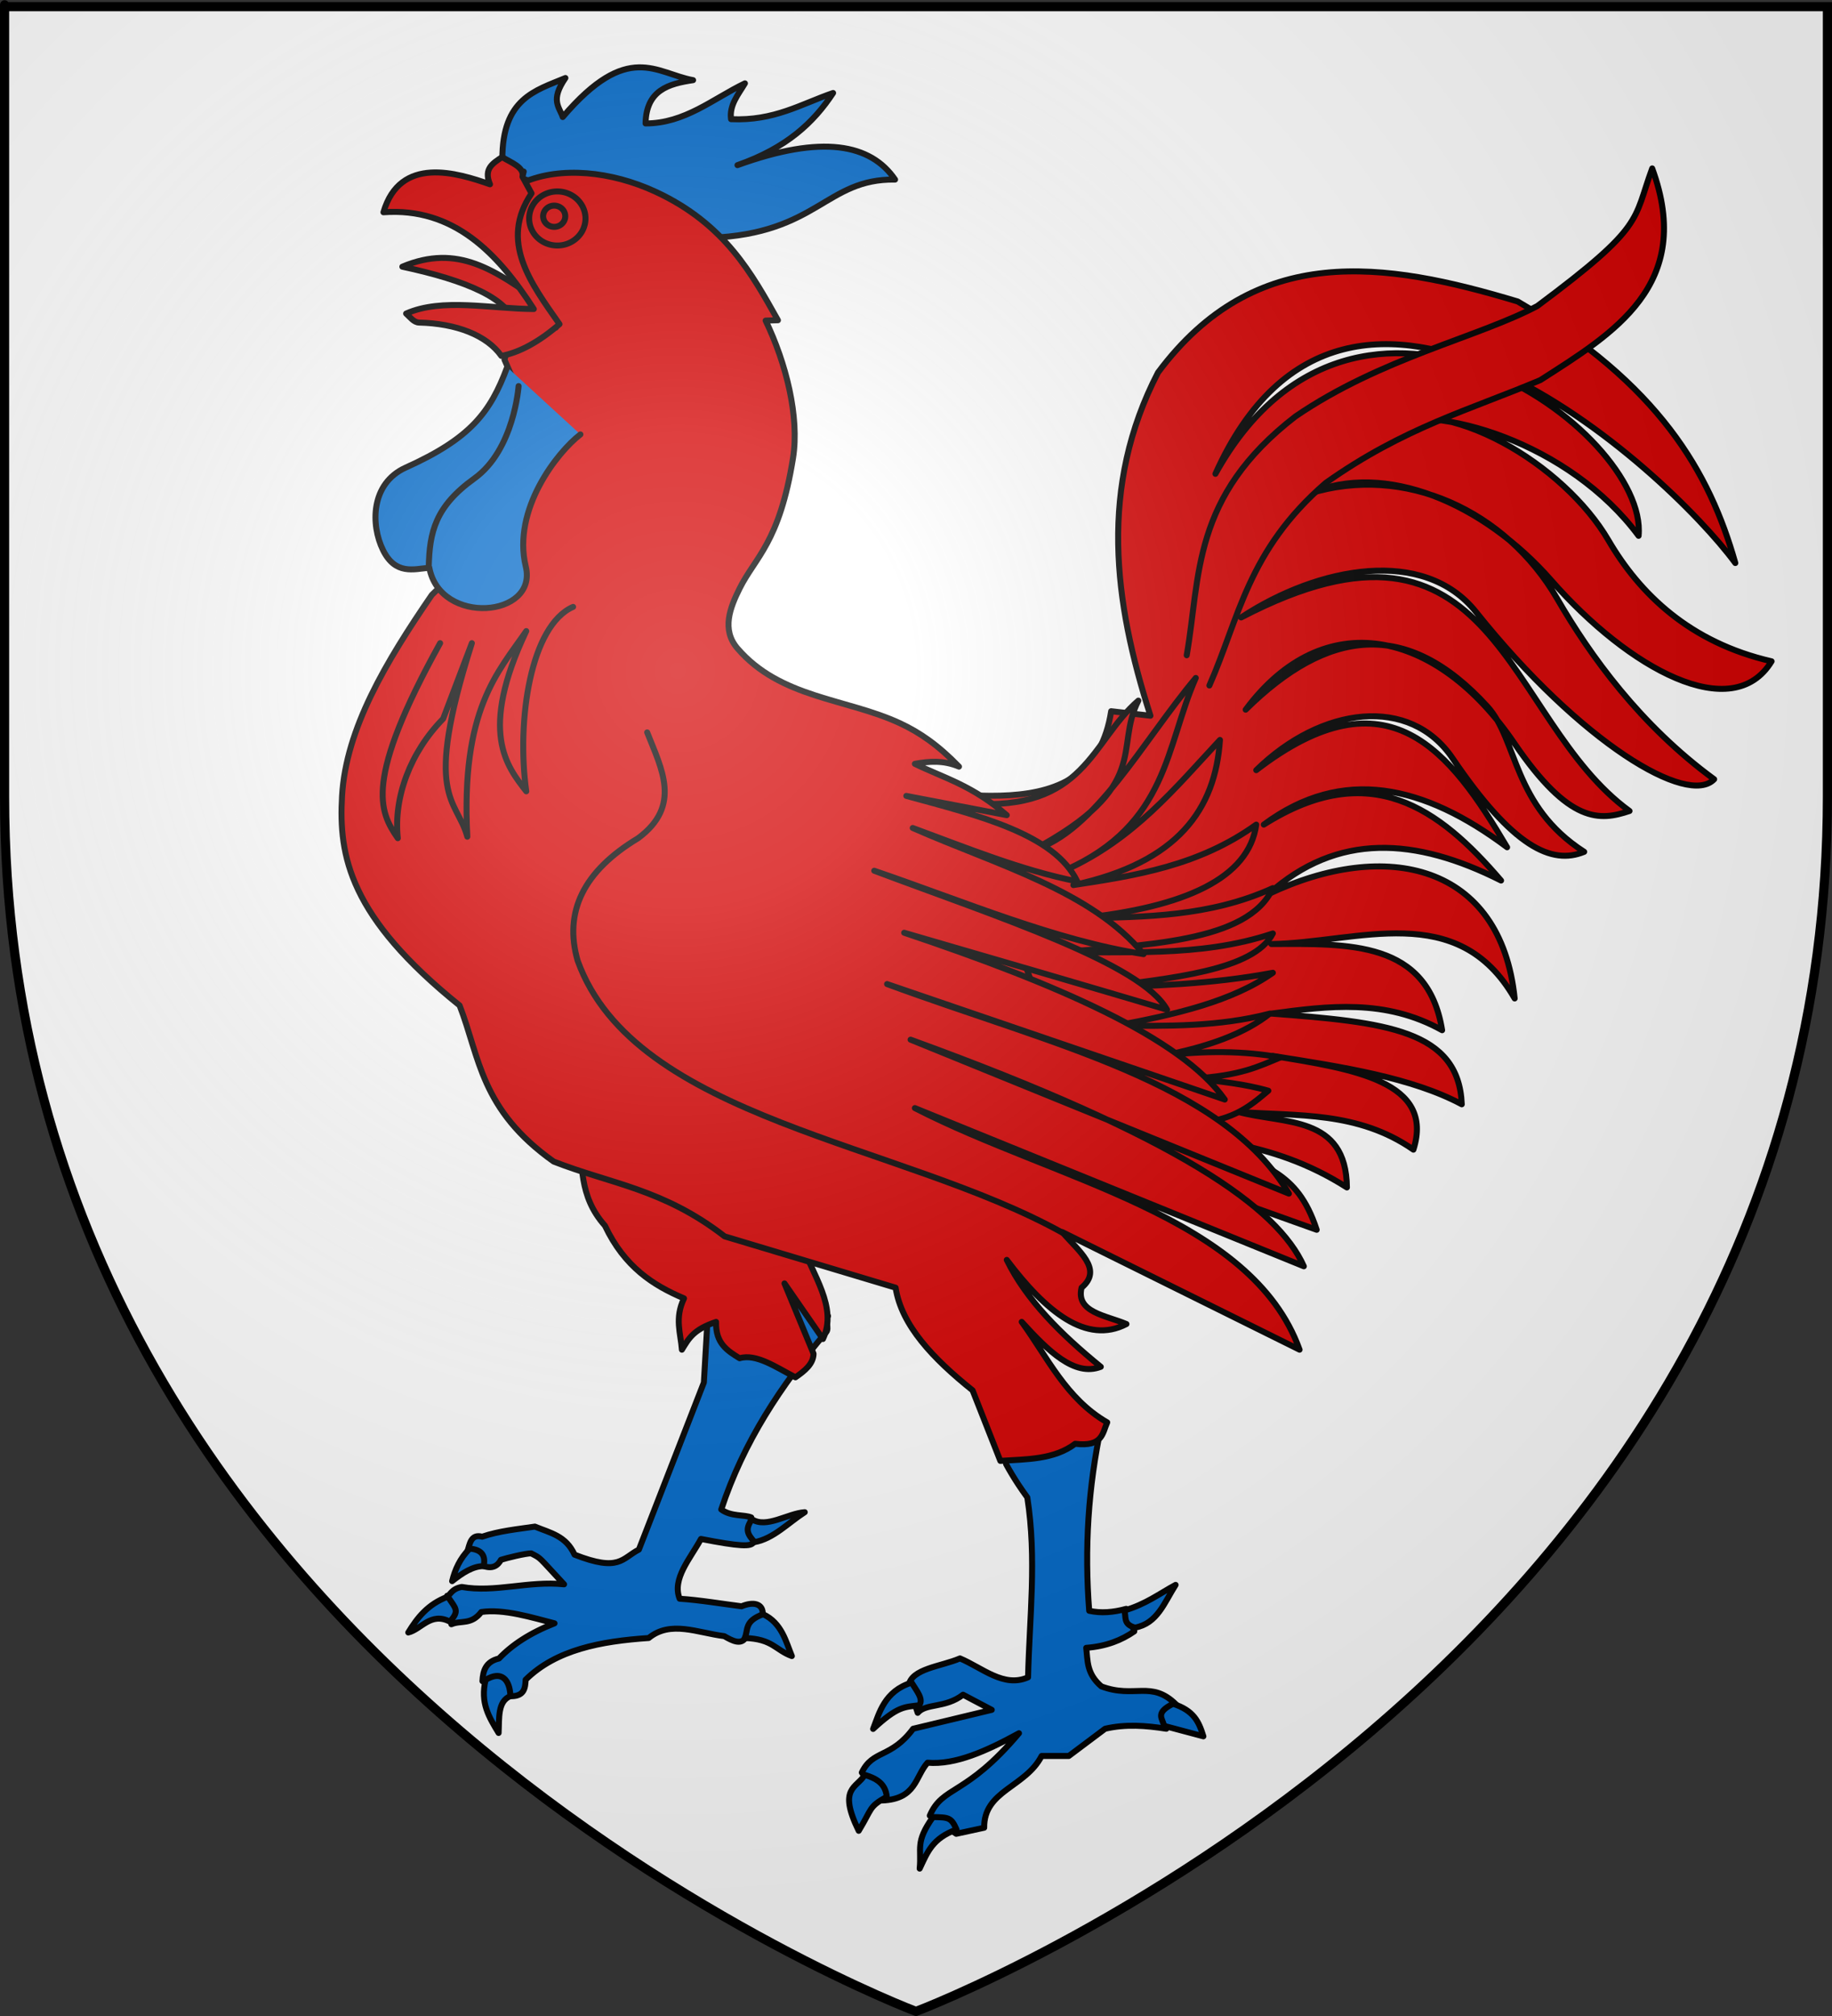
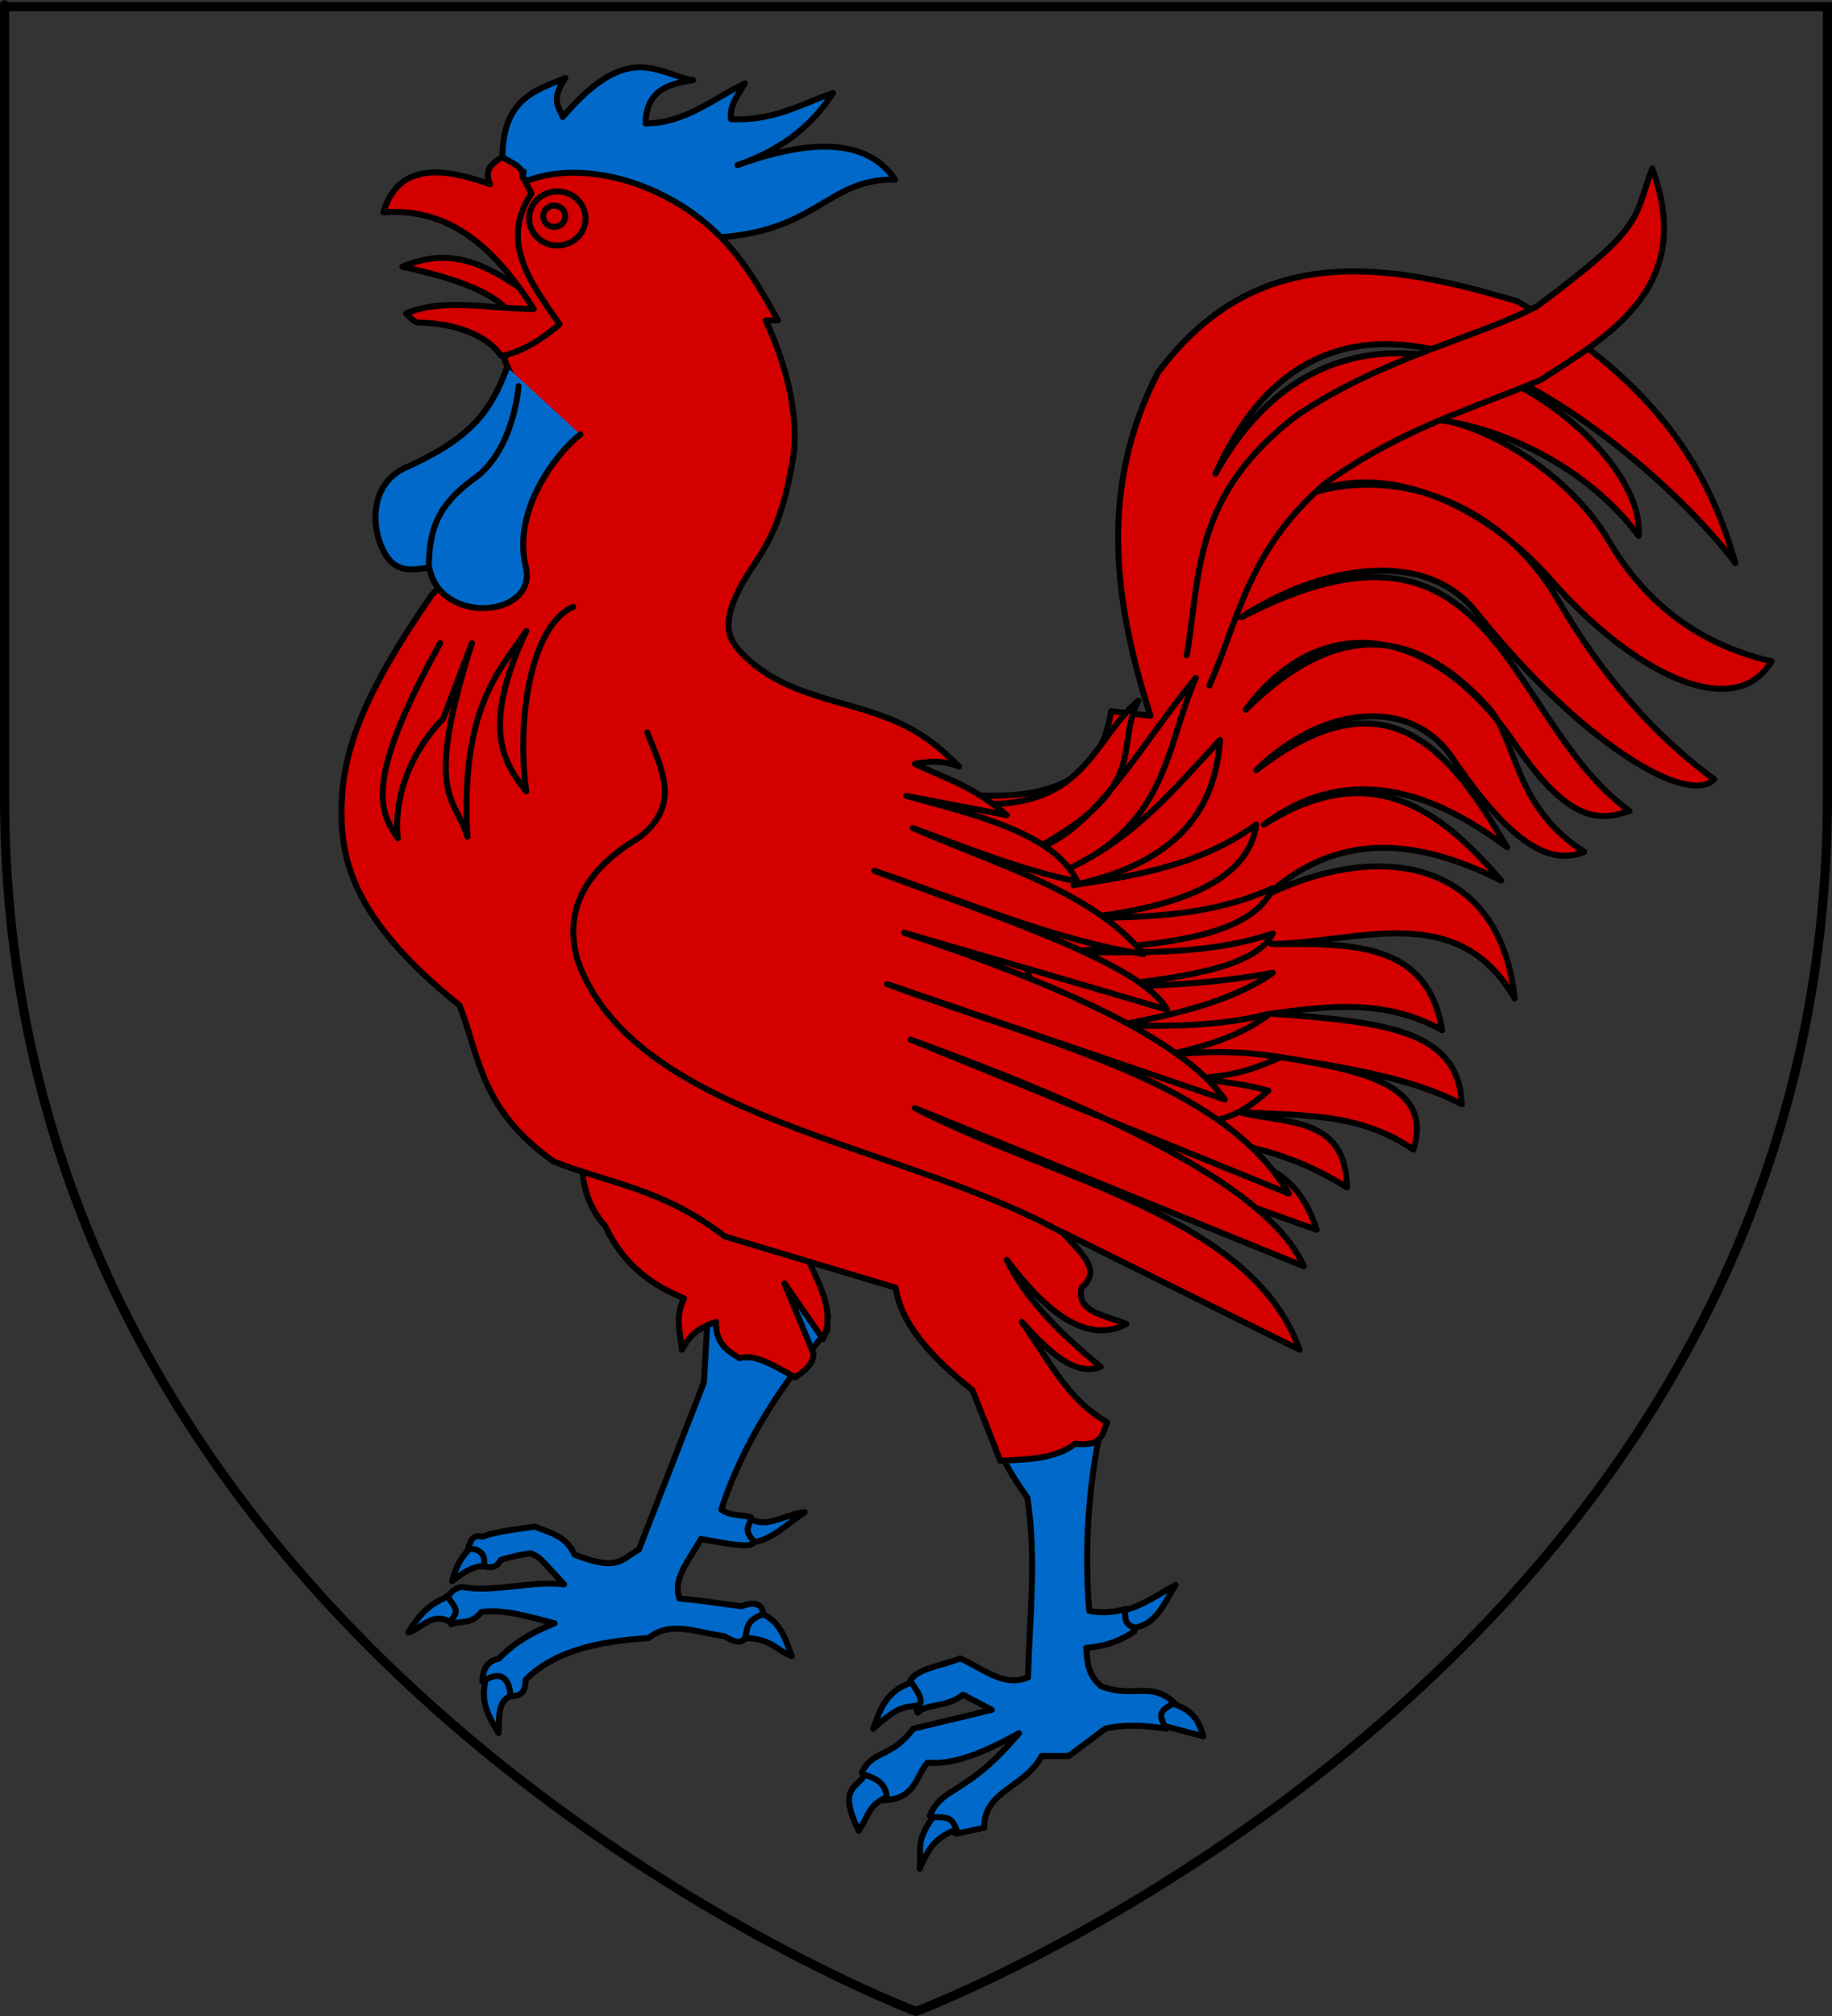
<svg xmlns="http://www.w3.org/2000/svg" xmlns:xlink="http://www.w3.org/1999/xlink" version="1.0" width="600" height="660" id="svg2">
  <rect width="100%" height="100%" fill="#333333" stroke="none" />
  <defs id="defs6">
    <linearGradient id="linearGradient2893">
      <stop style="stop-color:#ffffff;stop-opacity:0.314" offset="0" id="stop2895" />
      <stop style="stop-color:#ffffff;stop-opacity:0.251" offset="0.19" id="stop2897" />
      <stop style="stop-color:#6b6b6b;stop-opacity:0.125" offset="0.6" id="stop2901" />
      <stop style="stop-color:#000000;stop-opacity:0.125" offset="1" id="stop2899" />
    </linearGradient>
    <radialGradient cx="221.445" cy="226.331" r="300" fx="221.445" fy="226.331" id="radialGradient3163" xlink:href="#linearGradient2893" gradientUnits="userSpaceOnUse" gradientTransform="matrix(1.353,0,0,1.349,-77.629,-85.747)" />
  </defs>
  <g style="display:inline" id="layer3">
-     <path d="M 300,658.5 C 300,658.5 598.5,546.18 598.5,260.728 C 598.5,-24.723 598.5,2.176 598.5,2.176 L 1.5,2.176 L 1.5,260.728 C 1.5,546.18 300,658.5 300,658.5 z " style="fill:#ffffff;fill-opacity:1;fill-rule:evenodd;stroke:none;stroke-width:1px;stroke-linecap:butt;stroke-linejoin:miter;stroke-opacity:1" id="path2855" />
-   </g>
+     </g>
  <g id="layer4">
    <g transform="matrix(0.98,0,0,0.98,-70.675,-289.15)" style="display:inline" id="g2493">
      <path d="M 324.25,713.469 L 309.625,717.75 L 307.344,756.906 L 285.625,812.719 C 279.971,815.602 279.202,820.318 264.125,814.406 C 261.252,808.085 256.059,807.16 250.875,805.031 C 245.22,805.879 238.884,806.46 233.25,808.406 C 229.377,807.35 229.087,811.114 228.344,813.188 L 233.312,818.062 C 236.68,819.365 238.439,818.122 239.531,816.125 C 241.28,815.549 247.794,813.955 249.625,813.969 C 253.191,815.829 251.666,814.716 260.625,824.312 C 248.875,823.06 237.358,827.187 226.438,825.188 C 222.77,825.861 222.522,828.245 221.562,828.125 L 222.969,837.656 C 226.177,836.255 229.555,838.004 232.969,833.562 C 240.505,832.442 250.032,835.461 257.438,837.344 C 249.147,840.584 243.18,844.582 238.875,849.094 C 234.43,850.13 233.5,853.229 233.344,856.656 L 243.188,861.688 C 247.337,861.579 247.668,858.9 247.781,856.188 C 257.978,846.133 272.874,843.327 288.906,842.25 C 296.239,836.269 305.213,840.509 314.156,841.625 C 317.01,843.291 319.693,844.532 321.219,842.25 C 326.472,839.472 325.111,836.684 327.031,833.906 C 326.916,830.8 323.934,830.006 319.938,831.656 C 313.988,830.908 305.7,829.52 299.25,829.125 C 296.639,822.475 302.755,815.806 306.375,809.156 C 332.318,814.198 321.506,809.622 323.188,801.969 C 320.874,800.951 316.454,801.77 313.156,799.312 C 320.576,776.829 333.085,757.829 348.219,740.094 C 349.388,738.723 347.644,736.039 348.844,734.688 L 324.25,713.469 z M 425.281,756.125 L 405.844,762.438 L 408.344,784.156 C 409.579,786.424 410.947,788.701 412.438,790.969 C 413.381,792.405 414.394,793.845 415.438,795.281 C 418.642,815.836 416.15,835.431 415.688,855.375 C 407.593,858.968 400.419,852.205 392.938,849.062 C 386.638,851.774 376.667,852.438 375.781,858.156 L 378.812,867.25 C 381.536,863.972 388.019,865.788 393.969,861.188 L 403.562,866.25 L 377.281,872.562 C 369.861,882.541 363.832,879.481 360.125,887.188 L 366.938,896.531 C 378.372,896.046 377.908,888.62 382.094,883.906 C 391.461,884.714 401.957,879.913 412.656,874.062 C 394.814,895.236 387.174,891.469 382.844,901.594 L 391.688,907.656 L 401.031,905.625 C 400.849,893.171 414.811,892.17 420.219,881.656 L 429.312,881.656 L 441.438,872.562 C 448.256,870.967 455.088,871.486 461.906,872.562 L 465.188,864.469 C 456.854,856.226 451.299,862.589 440.188,858.406 C 435.18,854.113 435.651,849.824 435.125,845.531 C 441.812,845.028 446.945,842.98 451.188,840.031 L 448.5,832.5 C 444.214,833.689 440.067,834.032 436.125,833.156 C 434.507,812.532 435.746,791.905 440.188,771.281 L 425.281,756.125 z " style="fill:#0169c9;fill-rule:evenodd;stroke:#000000;stroke-width:2;stroke-linecap:round;stroke-linejoin:round;stroke-miterlimit:4;stroke-dasharray:none;stroke-opacity:1" id="path2495" />
      <path d="M 265,673.791 C 267.252,684.029 265.19,694.267 274.286,704.505 C 280.818,718.293 290.407,724.439 300.714,728.791 C 297.489,735.501 299.617,740.426 300,745.934 C 302.357,742.083 303.9,739.193 311.429,736.648 C 311.198,743.83 315.247,746.305 319.286,748.791 C 324.881,747.152 331.532,751.844 337.953,755.161 C 341.054,753.003 343.915,750.742 344.006,747.294 L 334.286,723.791 L 347.143,742.362 C 352.203,731.648 343.529,720.934 340,710.219" style="fill:#d40000;fill-rule:evenodd;stroke:#000000;stroke-width:2;stroke-linecap:round;stroke-linejoin:round;stroke-miterlimit:4;stroke-dasharray:none;stroke-opacity:1" id="path2497" />
      <path d="M 352.038,556.377 C 390.079,558.757 437.17,573.444 443.457,532.639 L 456.589,534.154 C 444.277,495.936 439.326,457.719 459.114,419.502 C 491.691,375.791 534.792,382.36 579.322,395.763 C 626.628,423.299 643.505,452.933 652.053,483.141 C 629.098,451.932 522.741,354.203 478.307,453.342 C 525.395,368.363 623.14,438.812 619.729,474.05 C 596.793,443.114 552.593,429.556 531.845,436.674 C 555.891,426.551 594.901,450.288 609.651,475.54 C 620.073,493.38 636.776,509.678 664.175,515.971 C 651.135,537.391 616.512,518.569 590.608,488.99 C 567.809,462.956 534.72,449.037 509.729,459.944 C 541.5,450.037 575.462,465.629 592.55,495.1 C 603.577,514.116 620.313,537.334 644.982,555.367 C 636.276,564.526 600.593,543.511 565.351,499.433 C 548.063,477.811 512.953,484.177 486.894,501.324 C 572.765,456.543 574.457,535.25 616.698,565.974 C 606.908,569.26 596.685,570.493 578.21,543.348 C 552.205,505.138 514.469,497.089 488.409,532.134 C 515.584,505.317 542.072,501.341 569.223,531.096 C 579.314,542.155 577.653,564.284 601.546,579.611 C 590.753,584.068 577.726,578.148 557.565,548.362 C 543.363,527.378 513.818,530.906 491.944,552.337 C 536.082,518.318 556.781,545.979 575.787,578.096 C 548.074,557.352 520.838,550.936 494.47,570.519 C 529.891,548.148 552.997,564.96 573.767,589.207 C 545.248,574.828 519.117,572.995 495.985,593.753 C 535.385,575.028 573.688,583.706 578.312,628.603 C 559.242,595.421 526.033,609.962 496.995,610.42 C 522.761,610.326 549.262,609.175 554.069,639.21 C 535.044,628.609 516.02,631.103 496.995,633.654 C 535.112,636.511 559.625,639.076 560.635,663.959 C 543.986,655.054 520.717,651.446 497.5,647.796 C 524.443,652.157 551.68,656.361 544.472,679.111 C 525.909,666.206 505.718,667.95 485.883,666.484 C 501.176,670.674 522.018,667.465 522.249,691.738 C 509.622,683.691 496.995,679.521 484.368,677.091 C 493.649,686.592 505.383,685.056 512.147,705.88 L 469.721,690.728 L 352.038,556.377 z " style="fill:#d40000;fill-rule:evenodd;stroke:#000000;stroke-width:2;stroke-linecap:round;stroke-linejoin:round;stroke-miterlimit:4;stroke-dasharray:none;stroke-opacity:1" id="path2499" />
      <path d="M 246.607,354.684 L 240,348.255 C 239.95,327.953 251.001,325.314 261.071,321.112 C 255.956,328.555 259.026,330.735 260.179,334.148 C 282.026,308.557 291.386,319.599 303.75,321.826 C 295.564,323.037 288.092,325.141 287.857,336.291 C 301.028,336.289 310.332,328.068 321.071,322.898 C 318.829,326.655 315.808,330.151 316.429,334.862 C 330.853,335.51 339.821,329.792 350.536,326.112 C 344.14,335.852 335.019,344.501 318.571,350.219 C 346.92,339.958 363.084,343.1 371.25,355.041 C 348.061,354.698 345.446,373.096 309.464,374.505 L 246.607,354.684 z " style="fill:#0169c9;fill-rule:evenodd;stroke:#000000;stroke-width:2;stroke-linecap:round;stroke-linejoin:round;stroke-miterlimit:4;stroke-dasharray:none;stroke-opacity:1" id="path2501" />
      <path d="M 395.98,563.448 C 434.875,566.238 436.704,542.692 452.548,529.103 C 444.329,545.165 457.345,557.621 417.193,579.106 C 438.011,573.09 453.957,542.712 471.741,521.527 C 461.703,544.275 462.53,570.366 428.305,585.672 C 451.053,575.375 464.823,558.344 479.822,542.235 C 478.286,565.203 465.938,583.198 430.83,590.722 C 451.866,587.531 472.882,584.238 491.944,570.519 C 489.49,588.348 468.289,598.142 432.85,601.834 C 454.608,601.375 476.397,601.35 497.5,591.733 C 489.177,610.035 454.388,610.693 422.749,613.451 C 447.666,612.52 472.583,615.214 497.5,606.885 C 491.116,619.238 463.872,621.856 437.901,625.068 C 457.186,624.353 476.265,623.981 497.5,620.017 C 483.759,629.677 464.685,634.005 444.972,637.695 C 462.145,637.805 479.317,638.123 496.49,633.654 C 488.446,640.067 476.249,644.75 460.124,647.796 C 474.772,645.944 488.072,646.112 500.026,648.301 C 492.851,651.213 486.965,654.401 470.731,655.372 C 479.643,656.225 488.401,657.232 495.985,659.413 C 489.539,664.797 483.463,670.379 467.196,670.525 L 426.789,651.837 L 395.98,563.448 z " style="fill:#d40000;fill-opacity:1;fill-rule:evenodd;stroke:#000000;stroke-width:2;stroke-linecap:round;stroke-linejoin:round;stroke-miterlimit:4;stroke-dasharray:none;stroke-opacity:1" id="path2503" />
      <path d="M 247.143,355.934 C 259.485,350.599 276.301,352.214 291.176,359.087 C 314.426,369.829 323.485,386.724 332.1,402.03 L 327.98,402.146 C 334.751,416.193 339.363,434.218 337.143,448.076 C 332.603,476.42 324.516,481.147 319.286,491.648 C 316.135,497.975 313.169,505.374 318.571,511.648 C 332.984,528.384 354.817,528.284 372.857,536.648 C 379.455,539.707 385.633,543.97 392.607,551.147 C 387.31,548.938 382.543,549.374 377.857,550.219 C 387.806,555.065 396.882,557.293 408.571,567.362 L 375,560.934 C 399.275,567.553 424.502,573.644 432.143,589.505 C 413.365,585.755 395.335,578.337 377.143,571.648 C 404.992,583.917 437.044,592.683 454.286,613.791 C 424.754,609.189 394.385,596.21 364.286,585.934 C 405.551,601.41 453.557,616.886 462.143,632.362 C 433.241,623.791 403.797,615.219 374.286,606.648 C 424.951,623.646 466.734,641.578 481.429,662.362 L 368.571,623.791 C 423.693,644.132 480.812,656.575 502.857,693.791 L 376.429,642.362 C 466.739,675.17 499.11,698.546 507.857,718.076 L 377.857,665.219 C 424.851,689.366 490.355,701.173 506.429,745.934 L 427.143,706.648 C 432.346,712.838 440.966,719.029 433.571,725.219 C 431.575,733.465 441.686,734.446 448.571,737.362 C 435.238,744.305 421.673,733.319 408.571,715.934 C 415.144,729.371 426.608,740.715 440,751.648 C 431.19,755.078 422.381,746.314 413.571,736.648 C 422.205,748.531 428.402,762.309 442.143,770.219 C 440.523,773.802 440.687,778.481 431.429,777.362 C 424.378,782.688 415.258,782.493 406.429,783.076 L 397.143,759.505 C 383.858,748.862 373.356,737.755 371.429,725.219 L 314.286,708.076 C 293.719,692.148 276.008,690.495 257.143,683.076 C 232.644,665.696 232.469,648.315 225.714,630.934 C 188.983,601.38 185.245,581.064 186.429,560.934 C 187.752,538.417 201.061,516.172 216.429,493.791 C 233.709,477.305 244.624,457.181 248.571,433.076 L 240.714,415.219 C 242.784,408.195 243.45,399.842 257.857,404.505 C 241.266,386.717 242.411,369.484 247.143,352.362" style="fill:#d40000;fill-opacity:1;fill-rule:evenodd;stroke:#000000;stroke-width:2;stroke-linecap:round;stroke-linejoin:round;stroke-miterlimit:4;stroke-dasharray:none;stroke-opacity:1" id="path2505" />
      <path d="M 206.576,384.146 C 225.149,376.352 237.537,385.264 253.475,396.572 L 244.457,404.097 C 242.66,394.832 227.851,388.709 206.576,384.146 z " style="fill:#d40000;fill-rule:evenodd;stroke:#000000;stroke-width:2;stroke-linecap:round;stroke-linejoin:round;stroke-miterlimit:4;stroke-dasharray:none;stroke-opacity:1" id="path2507" />
      <path d="M 241.607,417.719 C 235.999,432.813 229.357,441.502 207.722,451.247 C 195.948,456.551 195.981,470.43 200.117,478.809 C 204.245,487.168 210.304,485.217 215.592,484.702 C 219.229,504.148 251.943,501.324 247.829,484.308 C 243.217,465.234 258.457,446.007 266.089,440.176" style="fill:#0169c9;fill-rule:evenodd;stroke:#000000;stroke-width:2;stroke-linecap:round;stroke-linejoin:round;stroke-miterlimit:4;stroke-dasharray:none;stroke-opacity:1" id="path2509" />
      <path d="M 218.698 397.91 A 15.657 15.026 0 1 1  187.383,397.91 A 15.657 15.026 0 1 1  218.698 397.91 z" transform="matrix(0.601,0,0,0.601,136.346,128.895)" style="fill:#d40000;fill-opacity:1;stroke:#000000;stroke-width:3.325;stroke-miterlimit:4;stroke-dasharray:none;stroke-opacity:1" id="path3335" />
      <path d="M 218.698 397.91 A 15.657 15.026 0 1 1  187.383,397.91 A 15.657 15.026 0 1 1  218.698 397.91 z" transform="matrix(0.236,0,0,0.236,209.411,273.383)" style="fill:#d40000;fill-opacity:1;stroke:#000000;stroke-width:8.492;stroke-miterlimit:4;stroke-dasharray:none;stroke-opacity:1" id="path2512" />
      <path d="M 341.062,800.219 C 335.338,800.615 328.281,805.719 323.438,802.594 C 320.886,806.104 322.086,807.658 324.281,810.219 C 330.635,809.08 335.506,803.77 341.062,800.219 z M 229.094,812.375 C 225.766,815.733 224.178,819.418 223.219,823.25 C 226.731,820.467 230.238,818.203 233.75,818.25 C 234.617,814.139 232.497,812.69 229.094,812.375 z M 465,824.5 C 459.51,827.469 455.05,830.951 447.844,833.062 C 448.612,835.073 447.247,837.626 451.438,838.781 C 458.92,837.391 461.184,830.474 465,824.5 z M 221.781,828.438 C 215.038,830.964 211.545,835.529 208.562,840.406 C 212.896,839.383 216.074,833.46 222.469,836.781 C 225.713,833.141 224.543,832.554 221.781,828.438 z M 327.156,834.312 C 320.741,836.621 322.239,839.543 321,842.25 C 330.379,842.539 331.226,846.279 336.75,848.281 C 334.765,843.475 333.391,837.229 327.156,834.312 z M 237.844,854.938 C 236.844,855.025 235.682,855.457 234.406,856.25 C 232.548,863.897 235.518,868.636 238.75,873.969 C 239.006,869.042 238.356,863.413 242.688,861.656 C 242.556,857.38 240.843,854.674 237.844,854.938 z M 376.781,857.156 C 367.666,859.977 365.944,867.367 363.906,872.625 C 372.152,864.968 374.356,865.345 379.312,864.719 C 380.892,862.678 378.375,859.832 376.781,857.156 z M 464.156,864.219 C 457.892,867.335 460.746,869.175 461.125,871.594 L 474.281,875.094 C 472.732,870.102 471.093,866.517 464.156,864.219 z M 361.125,887.969 C 358.451,892.454 352.007,892.193 359.094,906.656 C 363.724,899.049 362.324,898.738 368.469,895.281 C 368.052,890.815 364.876,889.101 361.125,887.969 z M 383.906,902.062 C 377.876,910.584 380.162,912.324 379.469,919.281 C 382.119,913.619 383.751,909.19 391.781,906.219 C 390.007,902.071 389.011,902.19 383.906,902.062 z " style="fill:#0169c9;fill-rule:evenodd;stroke:#000000;stroke-width:2;stroke-linecap:butt;stroke-linejoin:round;stroke-miterlimit:4;stroke-dasharray:none;stroke-opacity:1" id="path2514" />
      <path d="M 200.263,365.964 C 223.726,364.25 238.471,379.624 250.518,398.288 C 236.037,398.22 219.914,394.459 207.839,399.804 C 209.169,400.989 210.406,402.769 212.146,402.809 C 224.607,403.1 234.809,407.042 239.659,413.946 C 245.803,412.775 252.287,409.224 259.104,403.339 C 249.439,389.535 238.931,375.705 249.76,359.65 L 246.73,354.094 C 247.385,350.929 243.05,349.428 239.911,347.528 C 236.949,349.549 233.613,351.337 235.871,356.62 C 224.971,352.81 205.838,346.864 200.263,365.964 z " style="fill:#d40000;fill-rule:evenodd;stroke:#000000;stroke-width:2;stroke-linecap:round;stroke-linejoin:round;stroke-miterlimit:4;stroke-dasharray:none;stroke-opacity:1" id="path2516" />
      <path d="M 288.399,539.71 C 293.189,551.882 300.071,564.193 285.368,575.065 C 267.18,586.007 260.456,599.647 265.165,615.976 C 284.275,669.015 372.861,676.627 427.336,706.931" style="fill:none;fill-rule:evenodd;stroke:#000000;stroke-width:2;stroke-linecap:round;stroke-linejoin:round;stroke-miterlimit:4;stroke-dasharray:none;stroke-opacity:1" id="path2518" />
      <path d="M 219.203,509.91 C 193.767,555.805 198.839,566.106 205.061,575.065 C 203.597,561.434 209.224,546.364 220.213,535.164 L 229.81,509.91 C 213.257,561.986 224.676,561.519 228.294,574.56 C 226.072,531.997 238.514,519.66 247.992,505.87 C 232.009,539.626 241.487,550.993 247.992,559.408 C 244.648,535.529 249.526,503.901 263.65,497.788" style="fill:none;fill-rule:evenodd;stroke:#000000;stroke-width:2;stroke-linecap:round;stroke-linejoin:round;stroke-miterlimit:4;stroke-dasharray:none;stroke-opacity:1" id="path2520" />
      <path d="M 468.711,513.951 C 473.322,487.663 470.246,460.996 505.076,434.149 C 533.803,414.546 565.896,407.857 585.888,397.278 C 622.008,370.375 617.793,368.884 624.274,351.316 C 638.611,390.383 611.014,406.54 586.899,422.027 C 563.34,431.99 541.399,437.808 515.178,456.372 C 489.078,478.932 486.243,501.492 476.287,524.052" style="fill:#d40000;fill-opacity:1;fill-rule:evenodd;stroke:#000000;stroke-width:2;stroke-linecap:round;stroke-linejoin:round;stroke-miterlimit:4;stroke-dasharray:none;stroke-opacity:1" id="path2522" />
      <path d="M 215.405,484.401 C 215.669,472.897 217.499,464.325 230.662,454.871 C 243.968,445.315 245.427,424.029 245.427,424.029" style="fill:none;fill-rule:evenodd;stroke:#000000;stroke-width:2;stroke-linecap:round;stroke-linejoin:round;stroke-miterlimit:4;stroke-dasharray:none;stroke-opacity:1" id="path3156" />
    </g>
  </g>
  <g id="layer2">
-     <path d="M 300,658.5 C 300,658.5 598.5,546.18 598.5,260.728 C 598.5,-24.723 598.5,2.176 598.5,2.176 L 1.5,2.176 L 1.5,260.728 C 1.5,546.18 300,658.5 300,658.5 z " style="opacity:1;fill:url(#radialGradient3163);fill-opacity:1;fill-rule:evenodd;stroke:none;stroke-width:1px;stroke-linecap:butt;stroke-linejoin:miter;stroke-opacity:1" id="path2875" />
-   </g>
+     </g>
  <g id="layer1">
    <path d="M 300,658.5 C 300,658.5 1.5,546.18 1.5,260.728 C 1.5,-24.723 1.5,2.176 1.5,2.176 L 598.5,2.176 L 598.5,260.728 C 598.5,546.18 300,658.5 300,658.5 z " style="opacity:1;fill:none;fill-opacity:1;fill-rule:evenodd;stroke:#000000;stroke-width:3;stroke-linecap:butt;stroke-linejoin:miter;stroke-miterlimit:4;stroke-dasharray:none;stroke-opacity:1" id="path1411" />
  </g>
</svg>